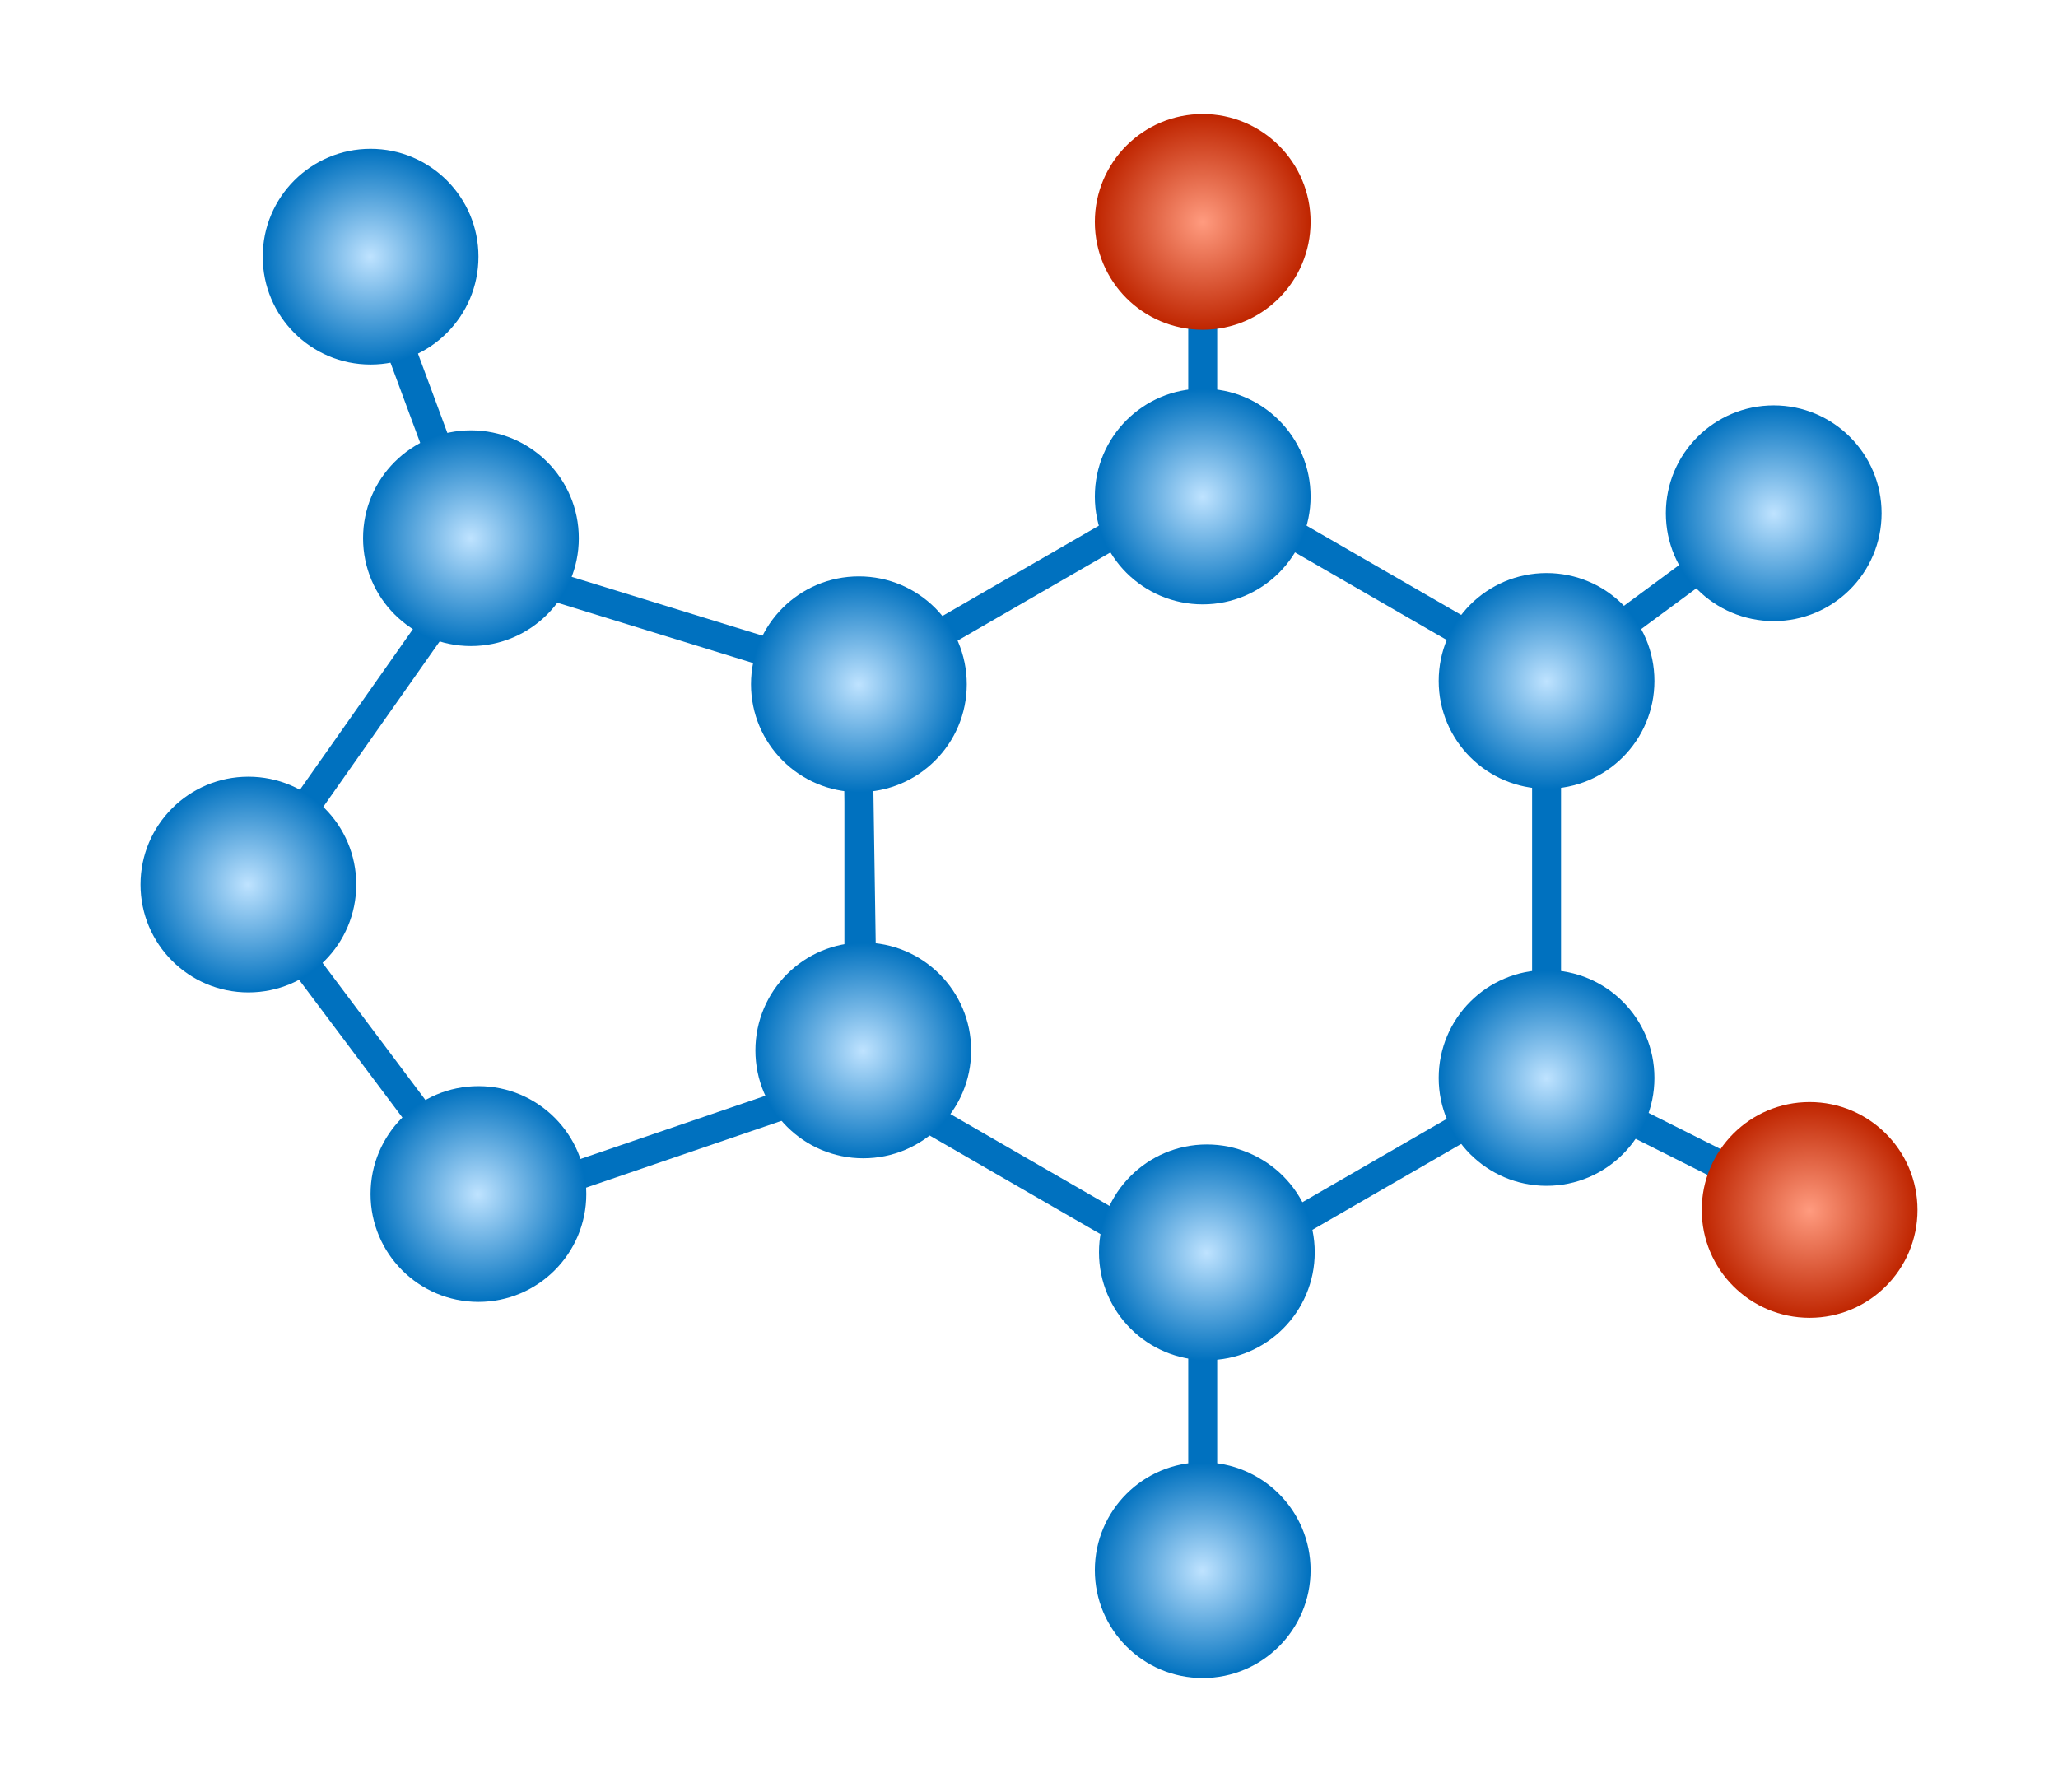
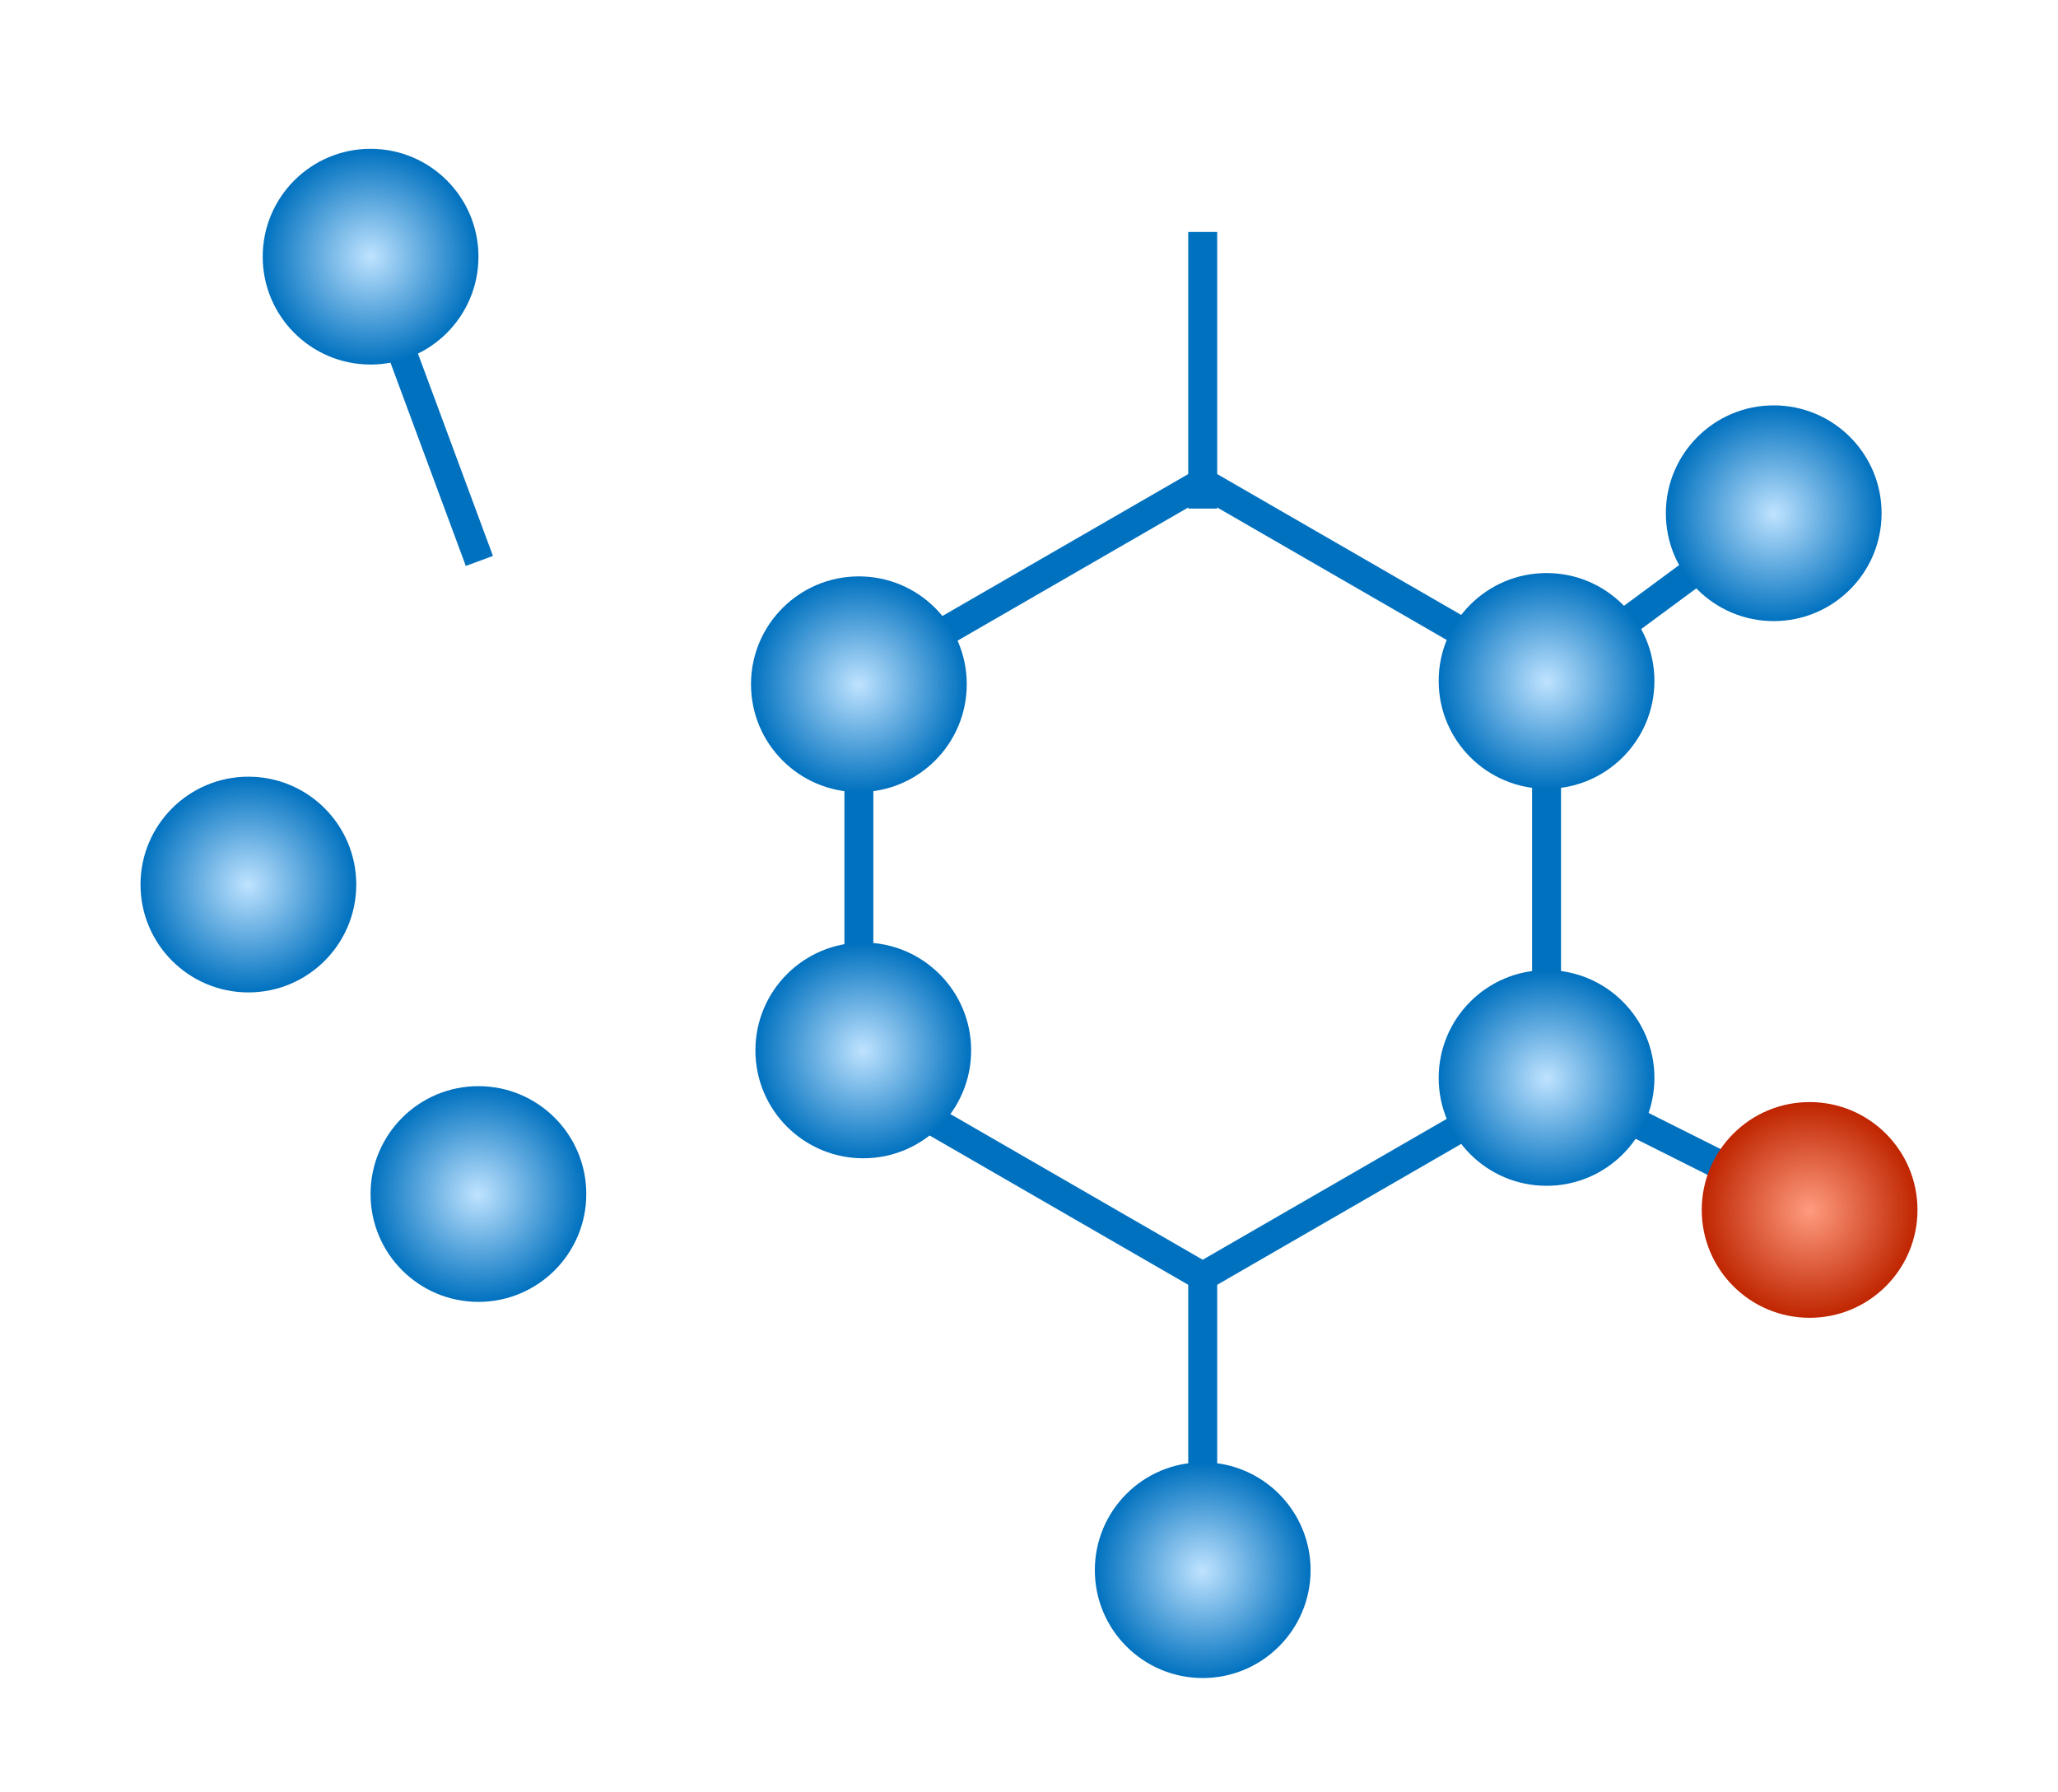
<svg xmlns="http://www.w3.org/2000/svg" version="1.1" id="Layer_1" x="0px" y="0px" viewBox="0 0 711.06 619.22" style="enable-background:new 0 0 711.06 619.22;" xml:space="preserve">
  <style type="text/css">
	.st0{fill:none;stroke:#0071BF;stroke-width:10;stroke-miterlimit:10;}
	.st1{fill:#0071BF;stroke:#0071BF;stroke-width:10;stroke-miterlimit:10;}
	.st2{fill:url(#SVGID_1_);}
	.st3{fill:url(#SVGID_2_);}
	.st4{fill:url(#SVGID_3_);}
	.st5{fill:url(#SVGID_4_);}
	.st6{fill:url(#SVGID_5_);}
	.st7{fill:url(#SVGID_6_);}
	.st8{fill:url(#SVGID_7_);}
	.st9{fill:url(#SVGID_8_);}
	.st10{fill:url(#SVGID_9_);}
	.st11{fill:url(#SVGID_10_);}
	.st12{fill:url(#SVGID_11_);}
	.st13{fill:url(#SVGID_12_);}
	.st14{fill:url(#SVGID_13_);}
	.st15{fill:url(#SVGID_14_);}
</style>
  <g>
    <polygon class="st0" points="534.35,372.46 415.55,441.05 296.75,372.46 296.75,235.28 415.55,166.69 534.35,235.28  " />
-     <polygon class="st0" points="296.18,234.96 298.27,372.34 168.26,416.78 85.82,306.87 164.88,194.5  " />
    <line class="st1" x1="165.63" y1="193.82" x2="132.53" y2="104.5" />
    <line class="st1" x1="415.55" y1="536.63" x2="415.55" y2="441.05" />
    <line class="st1" x1="415.55" y1="175.73" x2="415.55" y2="80.15" />
    <line class="st1" x1="534.35" y1="235.28" x2="614.3" y2="176.26" />
    <line class="st1" x1="534.35" y1="372.46" x2="622.68" y2="416.78" />
    <radialGradient id="SVGID_1_" cx="193.09" cy="81.561" r="37.265" gradientTransform="matrix(0.815 0.58 -0.58 0.815 305.476 -101.706)" gradientUnits="userSpaceOnUse">
      <stop offset="0" style="stop-color:#FF9B7F" />
      <stop offset="1" style="stop-color:#BF2500" />
    </radialGradient>
-     <circle class="st2" cx="415.55" cy="76.67" r="37.27" />
    <radialGradient id="SVGID_2_" cx="463.11" cy="461.199" r="37.265" gradientTransform="matrix(0.815 0.58 -0.58 0.815 305.476 -101.706)" gradientUnits="userSpaceOnUse">
      <stop offset="0" style="stop-color:#BFE3FF" />
      <stop offset="1" style="stop-color:#0071BF" />
    </radialGradient>
    <circle class="st3" cx="415.55" cy="542.54" r="37.27" />
    <radialGradient id="SVGID_3_" cx="381.829" cy="141.951" r="37.265" gradientTransform="matrix(0.815 0.58 -0.58 0.815 305.476 -101.706)" gradientUnits="userSpaceOnUse">
      <stop offset="0" style="stop-color:#BFE3FF" />
      <stop offset="1" style="stop-color:#0071BF" />
    </radialGradient>
    <circle class="st4" cx="534.35" cy="235.28" r="37.27" />
    <radialGradient id="SVGID_4_" cx="412.207" cy="49.245" r="37.265" gradientTransform="matrix(0.815 0.58 -0.58 0.815 305.476 -101.706)" gradientUnits="userSpaceOnUse">
      <stop offset="0" style="stop-color:#BFE3FF" />
      <stop offset="1" style="stop-color:#0071BF" />
    </radialGradient>
    <circle class="st5" cx="612.84" cy="177.34" r="37.27" />
    <radialGradient id="SVGID_5_" cx="461.339" cy="253.739" r="37.265" gradientTransform="matrix(0.815 0.58 -0.58 0.815 305.476 -101.706)" gradientUnits="userSpaceOnUse">
      <stop offset="0" style="stop-color:#BFE3FF" />
      <stop offset="1" style="stop-color:#0071BF" />
    </radialGradient>
    <circle class="st6" cx="534.35" cy="372.46" r="37.27" />
    <radialGradient id="SVGID_6_" cx="188.873" cy="280.601" r="37.265" gradientTransform="matrix(0.815 0.58 -0.58 0.815 305.476 -101.706)" gradientUnits="userSpaceOnUse">
      <stop offset="0" style="stop-color:#BFE3FF" />
      <stop offset="1" style="stop-color:#0071BF" />
    </radialGradient>
    <circle class="st7" cx="296.75" cy="236.43" r="37.27" />
    <radialGradient id="SVGID_7_" cx="400.624" cy="370.879" r="37.265" gradientTransform="matrix(0.815 0.58 -0.58 0.815 305.476 -101.706)" gradientUnits="userSpaceOnUse">
      <stop offset="0" style="stop-color:#BFE3FF" />
      <stop offset="1" style="stop-color:#0071BF" />
    </radialGradient>
-     <circle class="st8" cx="416.98" cy="432.72" r="37.27" />
    <radialGradient id="SVGID_8_" cx="248.085" cy="158.882" r="37.265" gradientTransform="matrix(0.815 0.58 -0.58 0.815 305.476 -101.706)" gradientUnits="userSpaceOnUse">
      <stop offset="0" style="stop-color:#BFE3FF" />
      <stop offset="1" style="stop-color:#0071BF" />
    </radialGradient>
-     <circle class="st9" cx="415.55" cy="171.56" r="37.27" />
    <radialGradient id="SVGID_9_" cx="561.841" cy="238.227" r="37.265" gradientTransform="matrix(0.815 0.58 -0.58 0.815 305.476 -101.706)" gradientUnits="userSpaceOnUse">
      <stop offset="0" style="stop-color:#FF9B7F" />
      <stop offset="1" style="stop-color:#BF2500" />
    </radialGradient>
    <circle class="st10" cx="625.24" cy="418.07" r="37.27" />
    <radialGradient id="SVGID_10_" cx="263.445" cy="382.829" r="37.265" gradientTransform="matrix(0.815 0.58 -0.58 0.815 305.476 -101.706)" gradientUnits="userSpaceOnUse">
      <stop offset="0" style="stop-color:#BFE3FF" />
      <stop offset="1" style="stop-color:#0071BF" />
    </radialGradient>
    <circle class="st11" cx="298.27" cy="362.95" r="37.27" />
    <radialGradient id="SVGID_11_" cx="50.395" cy="317.163" r="37.265" gradientTransform="matrix(0.815 0.58 -0.58 0.815 305.476 -101.706)" gradientUnits="userSpaceOnUse">
      <stop offset="0" style="stop-color:#BFE3FF" />
      <stop offset="1" style="stop-color:#0071BF" />
    </radialGradient>
-     <circle class="st12" cx="162.71" cy="185.96" r="37.27" />
    <radialGradient id="SVGID_12_" cx="57.103" cy="459.261" r="37.265" gradientTransform="matrix(0.815 0.58 -0.58 0.815 305.476 -101.706)" gradientUnits="userSpaceOnUse">
      <stop offset="0" style="stop-color:#BFE3FF" />
      <stop offset="1" style="stop-color:#0071BF" />
    </radialGradient>
    <circle class="st13" cx="85.82" cy="305.64" r="37.27" />
    <radialGradient id="SVGID_13_" cx="183.852" cy="500.332" r="37.265" gradientTransform="matrix(0.815 0.58 -0.58 0.815 305.476 -101.706)" gradientUnits="userSpaceOnUse">
      <stop offset="0" style="stop-color:#BFE3FF" />
      <stop offset="1" style="stop-color:#0071BF" />
    </radialGradient>
    <circle class="st14" cx="165.3" cy="412.57" r="37.27" />
    <radialGradient id="SVGID_14_" cx="-34.243" cy="257.997" r="37.265" gradientTransform="matrix(0.815 0.58 -0.58 0.815 305.476 -101.706)" gradientUnits="userSpaceOnUse">
      <stop offset="0" style="stop-color:#BFE3FF" />
      <stop offset="1" style="stop-color:#0071BF" />
    </radialGradient>
    <circle class="st15" cx="128.04" cy="88.69" r="37.27" />
  </g>
</svg>